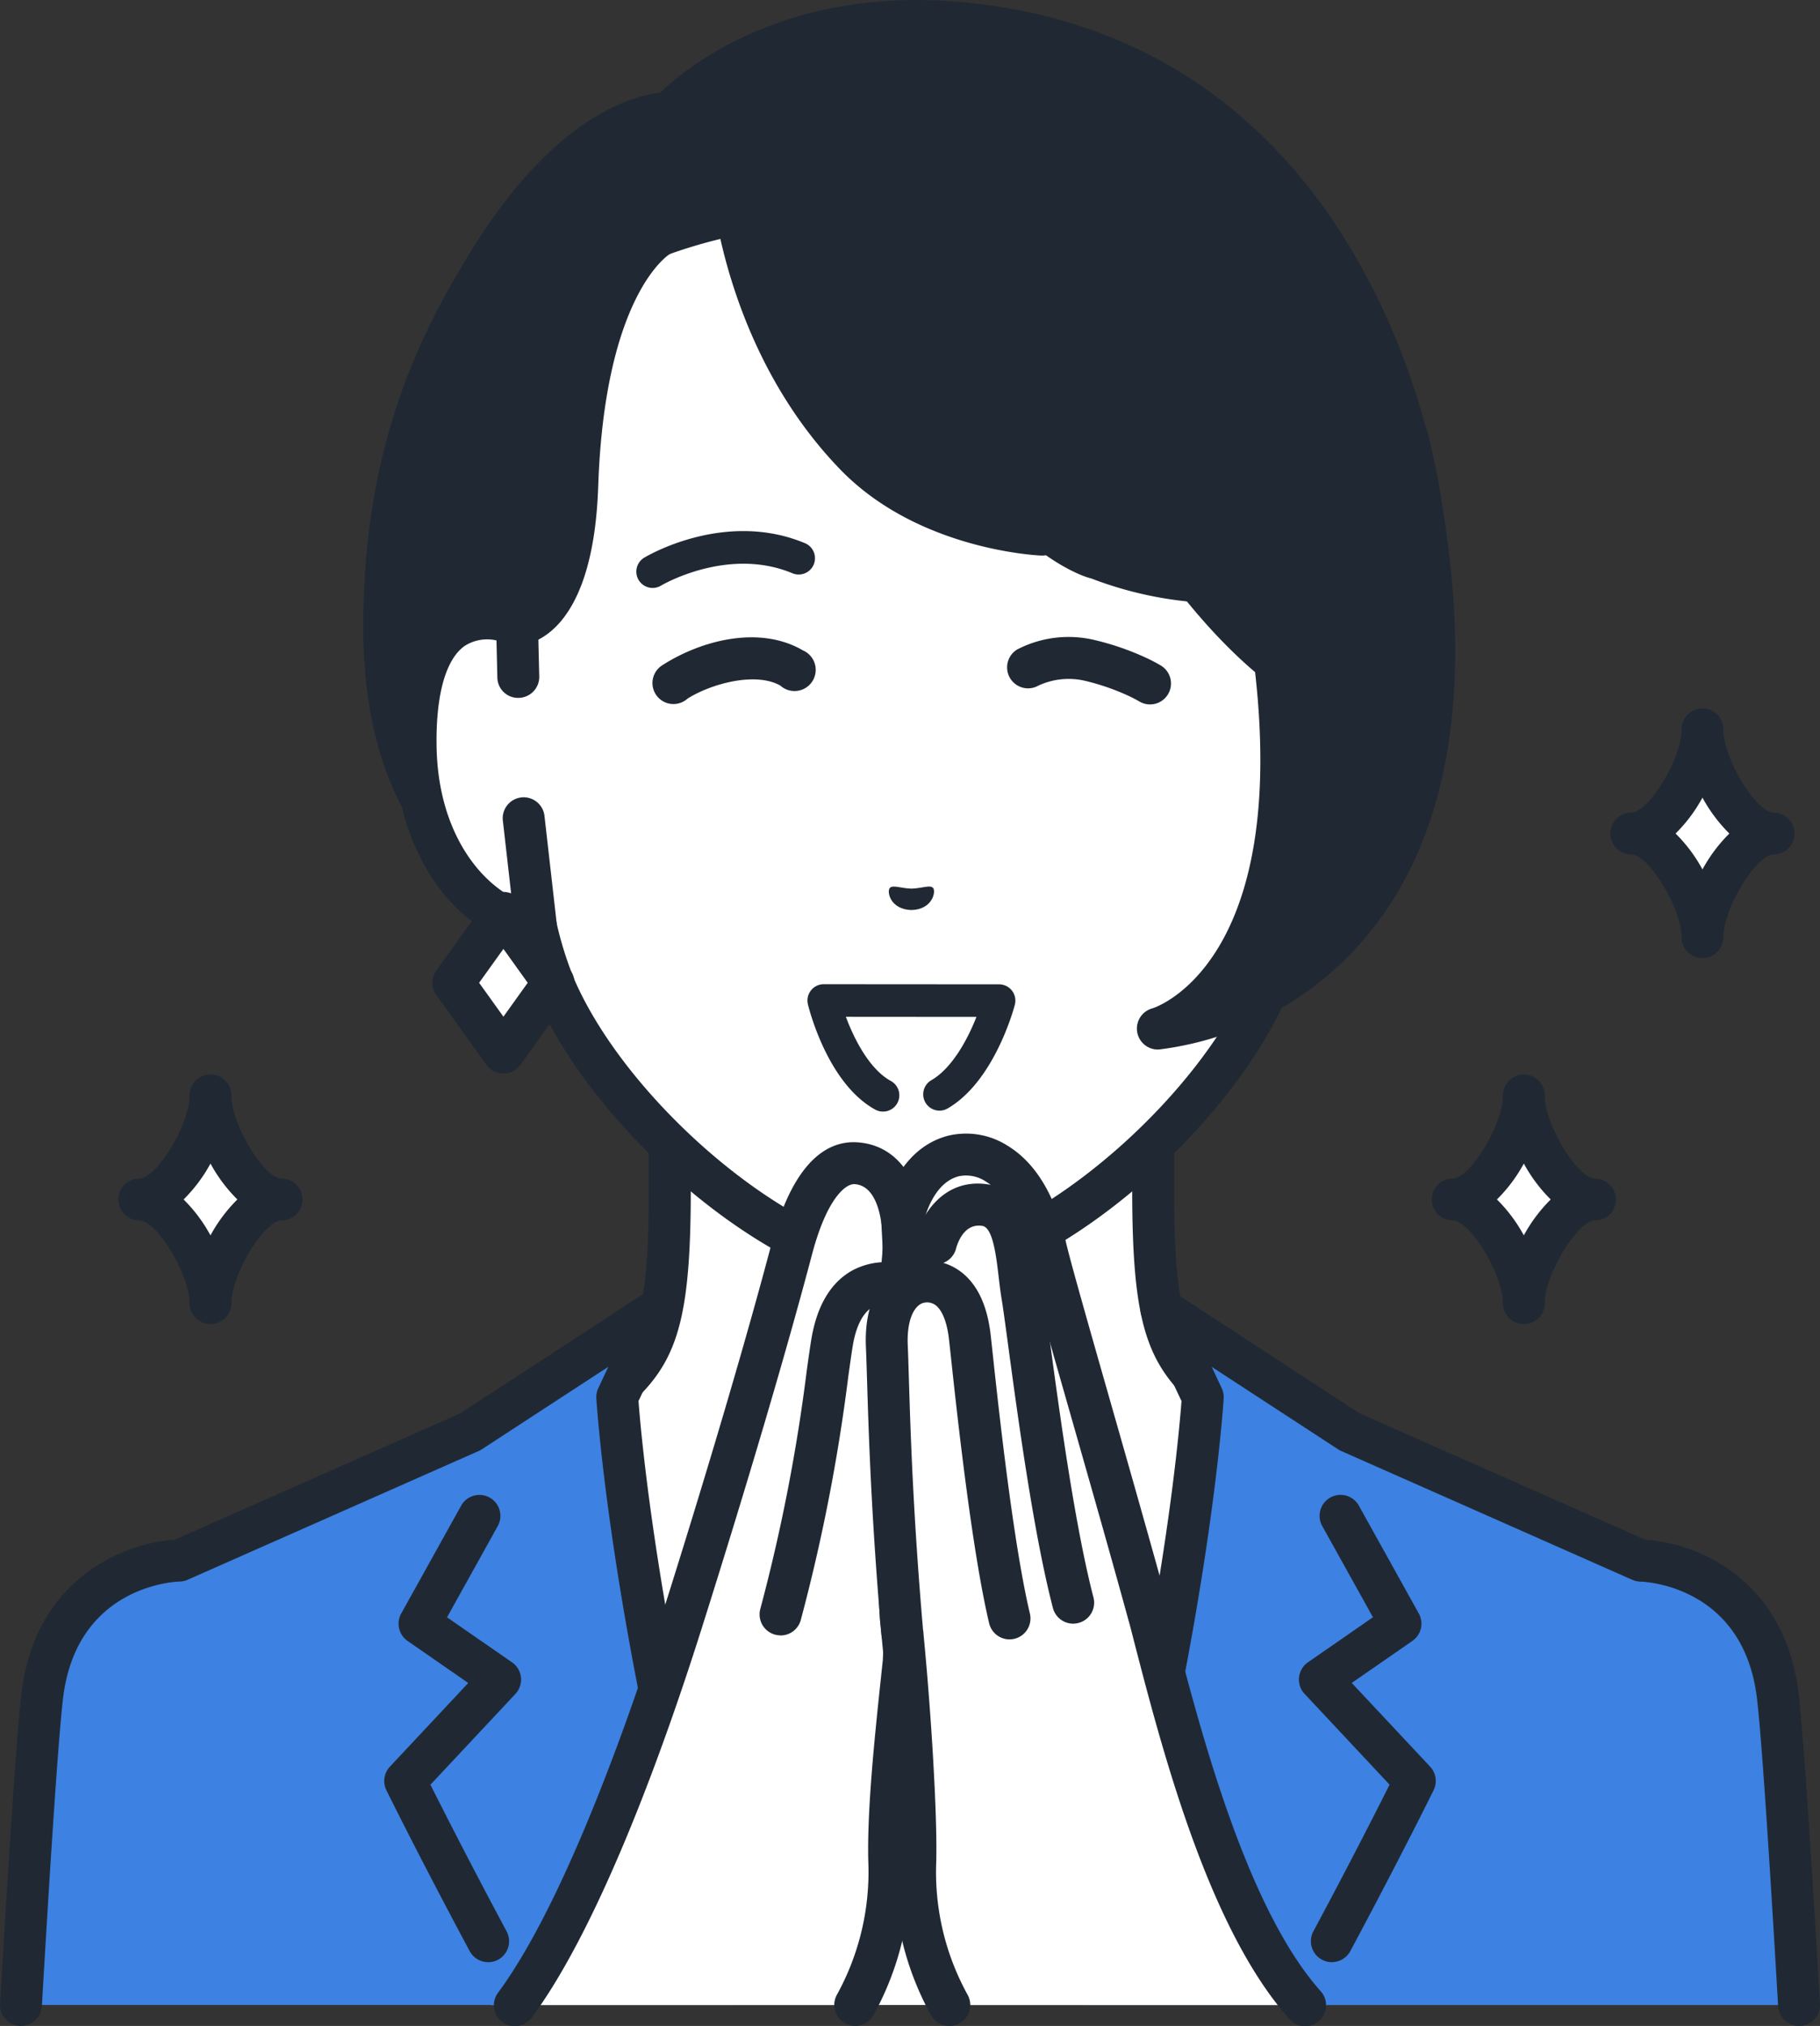
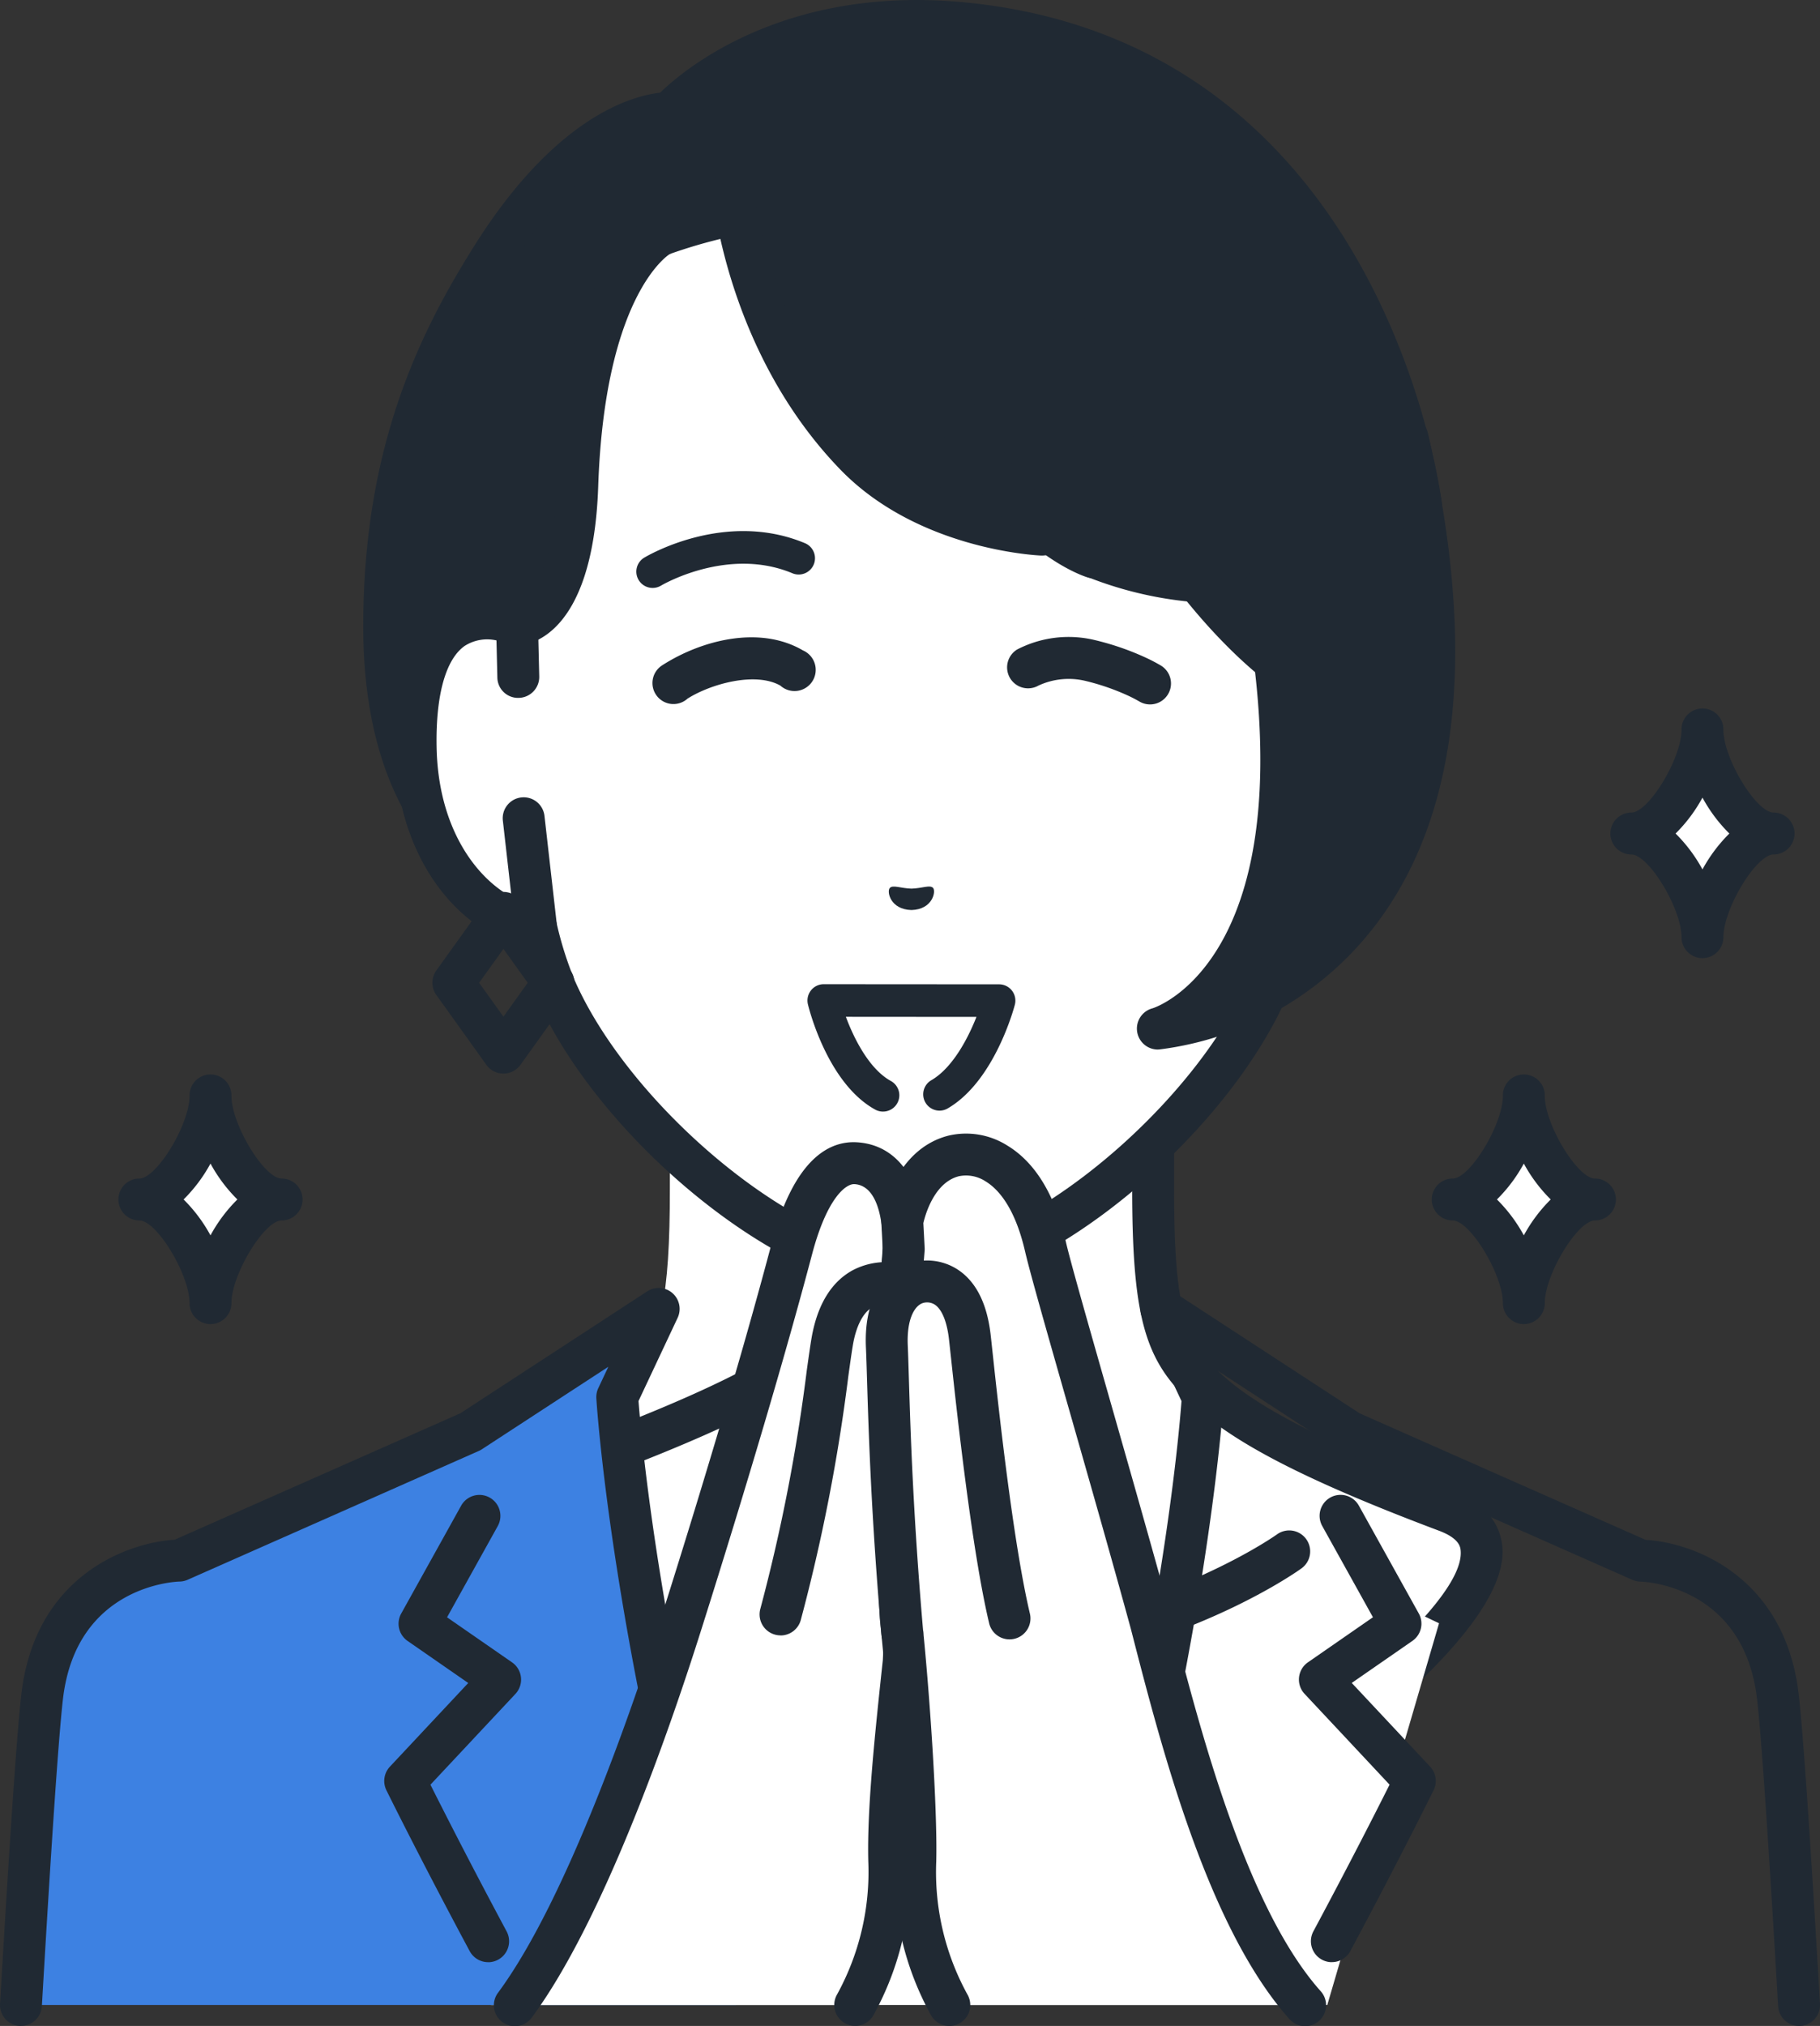
<svg xmlns="http://www.w3.org/2000/svg" id="グループ_21" data-name="グループ 21" width="184.959" height="205.817" viewBox="0 0 184.959 205.817">
  <rect x="0" y="0" width="184.959" height="205.817" fill="#333333" stroke="none" />
  <defs>
    <clipPath id="clip-path">
      <rect id="長方形_30" data-name="長方形 30" width="184.959" height="205.818" fill="none" />
    </clipPath>
  </defs>
  <g id="グループ_20" data-name="グループ 20" clip-path="url(#clip-path)">
    <path id="パス_186" data-name="パス 186" d="M243.261,393.271c-17.521-6.588-22.813-10.5-25.844-13.915s-3.957-7.765-3.957-18.821V326.161L188.9,332.207l-24.558-6.046v34.374c0,11.056-.926,15.409-3.957,18.821s-8.324,7.328-25.844,13.915c-17.5,6.581,34.758,38.07,34.758,38.07h39.2s52.259-31.489,34.758-38.07" transform="translate(-96.266 -239.756)" fill="#fff" />
-     <path id="パス_187" data-name="パス 187" d="M202.608,427.563a2.129,2.129,0,0,1-1.1-3.953c15.842-9.548,37.888-25.863,37.3-32.243-.031-.336-.113-1.227-2.2-2.011-17.211-6.471-23.116-10.474-26.686-14.494-3.444-3.876-4.494-8.6-4.494-20.234V322.97l-21.92,5.4a2.134,2.134,0,0,1-1.018,0l-21.92-5.4v31.658c0,11.63-1.05,16.358-4.494,20.234-3.571,4.02-9.475,8.023-26.686,14.494-2.084.784-2.166,1.676-2.2,2.011-.584,6.38,21.463,22.695,37.3,32.243a2.129,2.129,0,0,1-2.2,3.647c-6.753-4.069-40.385-24.941-39.346-36.278.162-1.773,1.151-4.185,4.938-5.608,17.36-6.527,22.275-10.267,25-13.336,2.621-2.95,3.42-7.017,3.42-17.407V320.254a2.128,2.128,0,0,1,2.638-2.067L183,324.107l24.048-5.921a2.128,2.128,0,0,1,2.638,2.067v34.374c0,10.39.8,14.458,3.42,17.407,2.727,3.07,7.642,6.81,25,13.337,3.787,1.424,4.776,3.836,4.938,5.608,1.038,11.337-32.594,32.209-39.346,36.278a2.122,2.122,0,0,1-1.1.306" transform="translate(-90.368 -233.849)" fill="#202933" />
+     <path id="パス_187" data-name="パス 187" d="M202.608,427.563a2.129,2.129,0,0,1-1.1-3.953c15.842-9.548,37.888-25.863,37.3-32.243-.031-.336-.113-1.227-2.2-2.011-17.211-6.471-23.116-10.474-26.686-14.494-3.444-3.876-4.494-8.6-4.494-20.234V322.97a2.134,2.134,0,0,1-1.018,0l-21.92-5.4v31.658c0,11.63-1.05,16.358-4.494,20.234-3.571,4.02-9.475,8.023-26.686,14.494-2.084.784-2.166,1.676-2.2,2.011-.584,6.38,21.463,22.695,37.3,32.243a2.129,2.129,0,0,1-2.2,3.647c-6.753-4.069-40.385-24.941-39.346-36.278.162-1.773,1.151-4.185,4.938-5.608,17.36-6.527,22.275-10.267,25-13.336,2.621-2.95,3.42-7.017,3.42-17.407V320.254a2.128,2.128,0,0,1,2.638-2.067L183,324.107l24.048-5.921a2.128,2.128,0,0,1,2.638,2.067v34.374c0,10.39.8,14.458,3.42,17.407,2.727,3.07,7.642,6.81,25,13.337,3.787,1.424,4.776,3.836,4.938,5.608,1.038,11.337-32.594,32.209-39.346,36.278a2.122,2.122,0,0,1-1.1.306" transform="translate(-90.368 -233.849)" fill="#202933" />
    <path id="パス_188" data-name="パス 188" d="M199.353,605.9c-23.495,0-38.591-10.88-38.591-10.88L145.5,602.3l11.358,38.777h84.986L253.2,602.3l-15.26-7.282s-15.1,10.88-38.591,10.88" transform="translate(-106.956 -437.39)" fill="#fff" />
    <path id="パス_189" data-name="パス 189" d="M297.52,602.12a77.692,77.692,0,0,1-16.805-1.839,2.129,2.129,0,1,1,.922-4.157,73.429,73.429,0,0,0,15.883,1.738c22.546,0,37.2-10.374,37.347-10.479a2.129,2.129,0,1,1,2.489,3.454c-.639.461-15.929,11.282-39.835,11.282" transform="translate(-205.123 -431.482)" fill="#202933" />
-     <path id="パス_190" data-name="パス 190" d="M472.422,527.514h0l-29.593-13.088-19.138-12.483L427.9,510.9s-1.415,24.678-12.07,61.762H488.5c-.87-14.9-1.667-27.126-2.153-31.321-1.575-13.6-13.9-13.824-13.928-13.824" transform="translate(-305.673 -368.97)" fill="#3d81e2" />
    <path id="パス_191" data-name="パス 191" d="M501.634,620.74a2.13,2.13,0,0,1-1.875-3.135c3.782-7.059,6.547-12.513,7.742-14.9l-8.637-9.223a2.129,2.129,0,0,1,.341-3.205l6.607-4.578-5.153-9.27a2.129,2.129,0,1,1,3.722-2.069l6.09,10.956a2.129,2.129,0,0,1-.648,2.784l-6.165,4.272,7.962,8.5a2.129,2.129,0,0,1,.357,2.394c-.033.066-3.315,6.735-8.464,16.345a2.128,2.128,0,0,1-1.878,1.124" transform="translate(-366.285 -421.401)" fill="#202933" />
    <path id="パス_192" data-name="パス 192" d="M72.847,501.941,53.708,514.424,24.116,527.512h0c-.023,0-12.352.224-13.928,13.824-.486,4.2-1.283,16.418-2.153,31.321H80.7C70.05,535.573,68.635,510.9,68.635,510.9Z" transform="translate(-5.906 -368.97)" fill="#3d81e2" />
    <path id="パス_193" data-name="パス 193" d="M157.963,620.74a2.128,2.128,0,0,1-1.878-1.124c-5.15-9.611-8.432-16.279-8.465-16.345a2.129,2.129,0,0,1,.357-2.394l7.962-8.5-6.165-4.272a2.129,2.129,0,0,1-.648-2.784l6.09-10.956a2.129,2.129,0,1,1,3.722,2.069l-5.153,9.27,6.607,4.578a2.129,2.129,0,0,1,.341,3.205l-8.637,9.223c1.2,2.385,3.96,7.839,7.742,14.9a2.13,2.13,0,0,1-1.875,3.135" transform="translate(-108.353 -421.401)" fill="#202933" />
    <path id="パス_194" data-name="パス 194" d="M487.11,568.88a2.129,2.129,0,0,1-2.123-2c-.993-17-1.713-27.5-2.142-31.2-1.337-11.532-11.429-11.93-11.858-11.94a2.194,2.194,0,0,1-.817-.182l-29.592-13.089a2.137,2.137,0,0,1-.3-.163l-12.858-8.386,1.02,2.169a2.131,2.131,0,0,1,.2,1.028c-.012.223-1.387,22.725-10.513,56.369a2.129,2.129,0,0,1-4.109-1.114c8.232-30.347,10.072-51.427,10.335-54.972l-3.976-8.454a2.129,2.129,0,0,1,3.089-2.689l18.994,12.389,29.063,12.854c5.032.286,14.18,3.842,15.553,15.691.438,3.785,1.166,14.364,2.164,31.441a2.129,2.129,0,0,1-2,2.249c-.042,0-.085,0-.126,0" transform="translate(-304.282 -363.063)" fill="#202933" />
    <path id="パス_195" data-name="パス 195" d="M2.13,568.88c-.042,0-.084,0-.126,0a2.129,2.129,0,0,1-2-2.249c1-17.076,1.725-27.654,2.164-31.441,1.436-12.4,11.295-15.479,15.564-15.7L46.782,506.64l18.994-12.389a2.129,2.129,0,0,1,3.089,2.689l-3.976,8.454c.261,3.52,2.077,24.328,10.16,54.325a2.129,2.129,0,0,1-4.111,1.108c-8.968-33.28-10.324-55.5-10.336-55.716a2.128,2.128,0,0,1,.2-1.028l1.02-2.169L48.964,510.3a2.138,2.138,0,0,1-.3.163L19.07,523.552a2.13,2.13,0,0,1-.82.181c-.424.011-10.518.409-11.854,11.941-.429,3.707-1.15,14.2-2.142,31.2a2.129,2.129,0,0,1-2.123,2" transform="translate(0.001 -363.063)" fill="#202933" />
    <path id="パス_196" data-name="パス 196" d="M206.108,8.264c-19.972-1.9-29.75,9.146-29.75,9.146s-8.41-.631-17.952,14.507c-5.634,8.938-11.029,19.973-11.026,37.642,0,17.547,8.072,22.785,8.072,22.785l92.572-8.2,4.738-26.757c-1.4-11.243-11.018-45.723-46.654-49.123" transform="translate(-108.336 -5.913)" fill="#202933" />
    <path id="パス_197" data-name="パス 197" d="M149.533,88.558a2.1,2.1,0,0,1-1.148-.341c-.369-.239-9.04-6.08-9.042-24.569,0-18.293,5.738-29.868,11.354-38.777,8.229-13.054,15.993-15.143,18.81-15.452,2.588-2.5,12.748-10.916,30.9-9.185,42.245,4.029,48.326,49.064,48.564,50.979a2.11,2.11,0,0,1-.016.634L244.213,78.6a2.129,2.129,0,0,1-4.192-.742l4.68-26.432c-.593-4.216-7.117-43.373-44.7-46.958C181.448,2.7,172.415,12.5,172.04,12.914a2.12,2.12,0,0,1-1.749.707c-.009,0-7.408-.1-15.992,13.52-5.559,8.818-10.7,19.343-10.7,36.506,0,15.971,7.052,20.964,7.123,21.012a2.133,2.133,0,0,1-1.19,3.9" transform="translate(-102.429 0)" fill="#202933" />
    <path id="パス_198" data-name="パス 198" d="M223.1,107.571s-11.605-.483-18.972-8.083c-11.073-11.424-12.437-27.036-12.437-27.036s-.142,4.813-1.272,5.076a52.537,52.537,0,0,0-5.249,1.568c-.53.191-.9-1.921-.9-1.921s-7.365,2.753-8.417,25.425c-.651,14.05-6.093,14.1-6.121,14.1h0c-4.438-1.68-10.514-.586-10.3,12.413.187,11.514,7.119,17.683,12.235,18.321h0a38.131,38.131,0,0,0,1.975,6.261c5.3,12.022,19.68,24.966,31.259,28.1a22.465,22.465,0,0,0,9.846,0c11.579-3.139,25.959-16.082,31.259-28.1a38.106,38.106,0,0,0,1.975-6.261h0c5.115-.638,12.048-6.807,12.235-18.321.211-13-5.863-14.092-10.3-12.414h0l-2.222,4.454-6.9-6.6a38.26,38.26,0,0,1-13.426-2.813,7.257,7.257,0,0,1-4.257-4.176" transform="translate(-117.192 -53.259)" fill="#fff" />
    <path id="パス_199" data-name="パス 199" d="M306.728,103.795l-.09,0c-.508-.021-12.544-.611-20.412-8.728C274.759,83.234,273.255,67.4,273.2,66.733a2.129,2.129,0,0,1,4.242-.371c.013.146,1.457,15.023,11.845,25.739,6.7,6.91,17.425,7.433,17.533,7.437a2.129,2.129,0,0,1-.087,4.256" transform="translate(-200.817 -47.354)" fill="#202933" />
    <path id="パス_200" data-name="パス 200" d="M203.918,191.675a23.386,23.386,0,0,1-5.466-.617c-12.163-3.3-27.114-16.715-32.663-29.3a37.963,37.963,0,0,1-1.771-5.3c-6.231-1.662-12.438-8.869-12.619-20.109-.112-6.874,1.459-11.5,4.668-13.758a8.743,8.743,0,0,1,7.906-.894c1.186-.505,3.556-3.282,3.852-11.969.757-22.171,8.684-26.8,9.585-27.253a2.129,2.129,0,0,1,1.962,3.778c-.211.129-6.631,4.246-7.292,23.62-.536,15.7-7.461,16.158-8.248,16.158a2.128,2.128,0,0,1-.753-.138c-1.045-.4-3.027-.9-4.564.182-1.928,1.355-2.943,4.98-2.859,10.205.167,10.332,6.165,15.719,10.37,16.243a2.129,2.129,0,0,1,1.809,1.63,35.9,35.9,0,0,0,1.86,5.907c5.006,11.359,18.963,23.933,29.858,26.886a20.416,20.416,0,0,0,8.75-.005c10.875-2.949,24.833-15.523,29.849-26.9a36.006,36.006,0,0,0,1.85-5.885,2.129,2.129,0,0,1,1.81-1.63c4.2-.524,10.2-5.909,10.37-16.242.085-5.226-.931-8.85-2.859-10.206-1.536-1.079-3.517-.577-4.561-.183a2.129,2.129,0,1,1-1.506-3.982c3.163-1.2,6.188-.954,8.515.682,3.208,2.255,4.779,6.884,4.667,13.758-.182,11.24-6.389,18.447-12.62,20.109a37.883,37.883,0,0,1-1.761,5.274c-5.559,12.612-20.511,26.03-32.659,29.323a23.36,23.36,0,0,1-5.48.62" transform="translate(-111.287 -60.457)" fill="#202933" />
    <path id="パス_201" data-name="パス 201" d="M169.865,243.125l-.128-5.323c-4.438-1.681-10.515-.588-10.3,12.412.187,11.514,7.119,17.683,12.235,18.321l-1.253-11.009Z" transform="translate(-117.192 -174.356)" fill="#fff" />
    <path id="パス_202" data-name="パス 202" d="M165.761,264.745a2.21,2.21,0,0,1-.264-.016c-6.688-.835-13.9-8.268-14.1-20.4-.112-6.874,1.459-11.5,4.668-13.758,2.328-1.636,5.354-1.878,8.519-.68a2.129,2.129,0,0,1,1.375,1.94l.128,5.324a2.129,2.129,0,0,1-2.077,2.18,2.1,2.1,0,0,1-2.18-2.077l-.09-3.759a4.237,4.237,0,0,0-3.227.556c-1.929,1.355-2.944,4.979-2.859,10.205.133,8.209,3.946,13.3,7.617,15.3l-.878-7.715a2.129,2.129,0,1,1,4.23-.481l1.252,11.009a2.128,2.128,0,0,1-2.115,2.369" transform="translate(-111.286 -168.438)" fill="#202933" />
    <path id="パス_203" data-name="パス 203" d="M362.282,140.181a2.119,2.119,0,0,1-.6-.087c-.51-.15-12.578-3.929-19.937-26.53a2.129,2.129,0,0,1,4.049-1.318c6.591,20.244,17,23.736,17.107,23.769a2.131,2.131,0,0,1-.622,4.166" transform="translate(-251.136 -81.43)" fill="#202933" />
    <path id="パス_204" data-name="パス 204" d="M426.105,157.862a2.115,2.115,0,0,1-1.209-.379c-.6-.418-14.853-10.523-22.648-35.223a2.129,2.129,0,0,1,4.06-1.281c7.327,23.217,20.883,32.913,21.018,33.008a2.13,2.13,0,0,1-1.22,3.875" transform="translate(-295.613 -87.835)" fill="#202933" />
    <path id="パス_205" data-name="パス 205" d="M495.629,237.8l-.128,5.323-.55,14.4L493.7,268.534c5.115-.638,12.048-6.807,12.235-18.321.211-13-5.866-14.093-10.3-12.412" transform="translate(-362.911 -174.356)" fill="#fff" />
    <path id="パス_206" data-name="パス 206" d="M487.793,264.744a2.128,2.128,0,0,1-2.115-2.369l1.252-11.009a2.129,2.129,0,0,1,4.23.481l-.877,7.715c3.67-2.007,7.483-7.095,7.616-15.3.085-5.226-.931-8.85-2.859-10.206a4.233,4.233,0,0,0-3.226-.556l-.09,3.759a2.093,2.093,0,0,1-2.18,2.077,2.129,2.129,0,0,1-2.077-2.18l.128-5.324a2.129,2.129,0,0,1,1.375-1.94c3.163-1.2,6.189-.957,8.519.68,3.209,2.255,4.78,6.884,4.668,13.758-.2,12.132-7.411,19.565-14.1,20.4a2.209,2.209,0,0,1-.264.016" transform="translate(-357.005 -168.437)" fill="#202933" />
    <path id="パス_207" data-name="パス 207" d="M454.925,183.14c7.489,39.878-10.756,44.637-10.756,44.637s38.453-2.862,25.361-60.062Z" transform="translate(-326.502 -123.286)" fill="#202933" />
    <path id="パス_208" data-name="パス 208" d="M438.258,224a2.129,2.129,0,0,1-.535-4.189c.139-.04,16.169-5.078,9.2-42.184a2.129,2.129,0,1,1,4.184-.786c4.055,21.588.745,33.412-3.462,39.813a28.263,28.263,0,0,0,9.669-8.307c7.473-10.184,8.9-25.682,4.231-46.063a2.129,2.129,0,0,1,4.15-.95c4.964,21.689,3.282,38.379-5,49.6a32.752,32.752,0,0,1-22.276,13.056c-.054,0-.107.006-.16.006" transform="translate(-320.593 -117.376)" fill="#202933" />
-     <path id="パス_209" data-name="パス 209" d="M179.009,364.3l-5.089-7.1,5.089-7.1,5.089,7.1Z" transform="translate(-127.846 -257.357)" fill="#fff" />
    <path id="パス_210" data-name="パス 210" d="M173.1,360.519a2.13,2.13,0,0,1-1.73-.888l-5.089-7.1a2.13,2.13,0,0,1,0-2.482l5.089-7.1a2.13,2.13,0,0,1,3.46,0l5.088,7.1a2.128,2.128,0,0,1,0,2.481l-5.088,7.1a2.129,2.129,0,0,1-1.73.888m-2.469-9.225,2.469,3.443,2.469-3.443-2.469-3.443Z" transform="translate(-121.94 -251.451)" fill="#202933" />
    <path id="パス_211" data-name="パス 211" d="M341.063,340.129c.3-.352,1.125.038,2.205.062,1.08-.026,1.9-.417,2.2-.065s-.048,2.183-2.2,2.24c-2.155-.054-2.52-1.872-2.206-2.236" transform="translate(-250.639 -249.915)" fill="#202933" />
    <path id="パス_212" data-name="パス 212" d="M322.058,393.311l5.76-.108c4.2-2.459,6.029-9.508,6.029-9.508l-17.818-.012s1.738,7.274,6.029,9.628" transform="translate(-232.308 -282.04)" fill="#fff" />
    <path id="パス_213" data-name="パス 213" d="M317.461,390.372a1.65,1.65,0,0,1-.8-.2c-4.878-2.677-6.765-10.369-6.843-10.7a1.656,1.656,0,0,1,.311-1.411,1.64,1.64,0,0,1,1.3-.63l17.819.012a1.655,1.655,0,0,1,1.6,2.072c-.082.315-2.058,7.746-6.8,10.521a1.656,1.656,0,1,1-1.673-2.858c2.141-1.254,3.7-4.213,4.57-6.425l-13.27-.01c.845,2.268,2.393,5.323,4.573,6.52a1.656,1.656,0,0,1-.8,3.108" transform="translate(-227.713 -277.445)" fill="#202933" />
    <path id="パス_214" data-name="パス 214" d="M245.765,209.438a1.656,1.656,0,0,1-.855-3.075c.333-.2,8.244-4.866,16.356-1.463a1.656,1.656,0,0,1-1.281,3.054c-6.58-2.759-13.3,1.207-13.368,1.247a1.646,1.646,0,0,1-.852.237" transform="translate(-179.44 -149.709)" fill="#202933" />
    <path id="パス_215" data-name="パス 215" d="M387.165,245.592a11.369,11.369,0,0,1,7.91-.987,27.514,27.514,0,0,1,5.037,1.714,17.382,17.382,0,0,1,1.689.87,2.128,2.128,0,0,1-2.166,3.664,13.6,13.6,0,0,0-1.286-.659,23.607,23.607,0,0,0-4.2-1.435,7.305,7.305,0,0,0-4.776.477,2.129,2.129,0,0,1-2.2-3.644" transform="translate(-283.843 -179.586)" fill="#202933" />
    <path id="パス_216" data-name="パス 216" d="M263.239,249.3c-2.53-1.43-7.046-.181-9.427,1.323a2.134,2.134,0,1,1-2.581-3.38c4.007-2.577,9.921-4.083,14.3-1.52a2.153,2.153,0,1,1-2.291,3.577" transform="translate(-183.938 -179.651)" fill="#202933" />
    <path id="パス_217" data-name="パス 217" d="M236.8,458.47a36.11,36.11,0,0,0,.3-4.584c-.062-2.751-.8-7.569-4.88-7.814-2.115-.127-4.69,1.9-6.481,8.69-2.849,10.787-7.115,25.02-11.222,38.016S204.019,522.9,197.6,531.584h34.564a27.883,27.883,0,0,0,3.457-14.619c-.136-5.28.7-13.028,1.473-20.259.7-13.674.77-30.715.8-33.231.042-4.1-1.094-5.006-1.094-5.006" transform="translate(-145.255 -327.897)" fill="#fff" />
    <path id="パス_218" data-name="パス 218" d="M226.258,527.8a2.13,2.13,0,0,1-1.853-3.173,25.821,25.821,0,0,0,3.185-13.52c-.139-5.38.677-13,1.466-20.371l.011-.11c.416-8.2.679-18.971.781-32.024l.009-1.061a7.578,7.578,0,0,0-.508-3.516,2.131,2.131,0,0,1-.569-1.748,34.144,34.144,0,0,0,.281-4.256c-.037-1.675-.394-5.587-2.88-5.737-.864-.041-2.783,1.383-4.3,7.109-2.611,9.886-6.606,23.422-11.251,38.114-3.324,10.517-9.983,29.625-17.226,39.43a2.129,2.129,0,1,1-3.424-2.53c7.133-9.656,13.979-29.919,16.591-38.183,4.625-14.629,8.6-28.1,11.194-37.918,2.32-8.781,5.987-10.431,8.668-10.272,4.175.251,6.747,3.949,6.881,9.891a34.384,34.384,0,0,1-.22,4.086,11.527,11.527,0,0,1,1.016,5.573l-.009,1.051c-.1,13.146-.369,24-.79,32.267,0,.04-.005.079-.009.118l-.018.17c-.774,7.232-1.574,14.71-1.444,19.808a30.011,30.011,0,0,1-3.729,15.717,2.129,2.129,0,0,1-1.857,1.086m3.3-73.585,0,0,0,0m0,0,0,0,0,0m-.223-.22h0Z" transform="translate(-139.349 -321.988)" fill="#202933" />
    <path id="パス_219" data-name="パス 219" d="M293.519,521.906a2.13,2.13,0,0,1-2.046-2.722,180.662,180.662,0,0,0,4.714-24.207c.268-1.91.445-3.172.6-3.885.637-3.011,1.983-5.112,4-6.245a7.258,7.258,0,0,1,5.661-.513,2.129,2.129,0,0,1-1.414,4.016,3.049,3.049,0,0,0-2.192.228c-1.1.642-1.636,2.2-1.889,3.4-.121.569-.308,1.9-.545,3.6a184.42,184.42,0,0,1-4.841,24.8,2.13,2.13,0,0,1-2.044,1.536" transform="translate(-214.196 -355.767)" fill="#202933" />
    <path id="パス_220" data-name="パス 220" d="M358.046,452.107c-2.082-9.019-7.077-9.8-9.332-9.222-4.275,1.093-5.222,6.66-5.222,6.66l.147,2.773-.3,3.707s-.837.911-.8,5.006c.026,2.516.1,15.126.8,28.8.774,7.231,1.609,19.41,1.472,24.69a27.885,27.885,0,0,0,3.458,14.62H384.41c-7.828-8.79-12.447-26.354-15.645-38.806-4.234-15.443-9.821-34.332-10.72-38.226" transform="translate(-251.8 -325.452)" fill="#fff" />
    <path id="パス_221" data-name="パス 221" d="M342.368,525.366a2.129,2.129,0,0,1-1.857-1.086,30.02,30.02,0,0,1-3.731-15.718c.128-4.963-.666-16.979-1.461-24.408,0-.04-.008-.079-.01-.119-.432-8.5-.7-18-.792-28.25l-.006-.637a13.154,13.154,0,0,1,.841-5.681l.247-3.082-.14-2.631a2.127,2.127,0,0,1,.027-.469c.048-.283,1.242-6.948,6.793-8.366a7.851,7.851,0,0,1,6,1.017c2.839,1.728,4.836,5.022,5.937,9.789.459,1.987,2.275,8.348,4.377,15.713,2.017,7.063,4.3,15.067,6.321,22.43,2.828,11.009,7.547,29.38,15.182,37.953a2.129,2.129,0,1,1-3.179,2.832c-8.323-9.345-13.014-27.608-16.118-39.693-2-7.307-4.286-15.3-6.3-22.352-2.206-7.727-3.949-13.83-4.432-15.925-1.038-4.494-2.749-6.347-4-7.11a3.621,3.621,0,0,0-2.73-.529c-2.5.638-3.411,3.91-3.608,4.761l.132,2.5a2.128,2.128,0,0,1,0,.282l-.3,3.707a2.129,2.129,0,0,1-.379,1.052,10.284,10.284,0,0,0-.41,3.763l.006.641c.092,10.167.356,19.592.784,28.014.809,7.579,1.613,19.649,1.477,24.911a25.822,25.822,0,0,0,3.185,13.521,2.13,2.13,0,0,1-1.853,3.173m-3.361-73.808,0,0,0,0m0,0,0,0,0,0m0,0,0,0,0,0m0,0h0Z" transform="translate(-245.893 -319.549)" fill="#202933" />
-     <path id="パス_222" data-name="パス 222" d="M367.045,498.6a2.13,2.13,0,0,1-2.059-1.593c-1.966-7.549-3.585-19.545-4.553-26.712-.286-2.123-.513-3.8-.652-4.628-.123-.731-.217-1.516-.31-2.313-.247-2.1-.587-4.974-1.639-5.159-1.9-.329-2.568,1.846-2.685,2.286a2.129,2.129,0,0,1-4.129-1.041c.556-2.243,2.846-6.267,7.551-5.438,4.172.733,4.726,5.427,5.13,8.853.086.725.169,1.441.281,2.107.15.9.37,2.518.673,4.763.955,7.072,2.553,18.908,4.454,26.208a2.13,2.13,0,0,1-2.061,2.666" transform="translate(-257.983 -333.651)" fill="#202933" />
    <path id="パス_223" data-name="パス 223" d="M343.614,491.482c-1.736.305-3.637,2.126-3.443,6.54s.26,13.982,1.573,29.123l10.887-1.526c-2.029-8.57-3.719-25.96-4.035-28.617-.627-5.267-3.443-5.79-4.982-5.52" transform="translate(-250.045 -361.24)" fill="#fff" />
    <path id="パス_224" data-name="パス 224" d="M335.834,523.368a2.129,2.129,0,0,1-2.118-1.945c-1.043-12.033-1.305-20.645-1.462-25.791-.042-1.367-.076-2.507-.117-3.423-.251-5.717,2.522-8.258,5.2-8.729a5.7,5.7,0,0,1,4.412,1.026c1.673,1.243,2.7,3.376,3.052,6.338.045.382.119,1.064.217,1.979.565,5.245,2.065,19.176,3.775,26.4a2.129,2.129,0,1,1-4.143.98c-1.771-7.483-3.293-21.607-3.865-26.924-.1-.893-.168-1.559-.212-1.932-.2-1.706-.687-2.922-1.364-3.425a1.454,1.454,0,0,0-1.135-.25c-.926.163-1.807,1.571-1.685,4.35.041.931.076,2.09.118,3.481.156,5.1.415,13.639,1.448,25.552a2.129,2.129,0,0,1-1.937,2.3c-.063.005-.125.008-.186.008" transform="translate(-244.137 -355.333)" fill="#202933" />
    <path id="パス_225" data-name="パス 225" d="M564.517,441.285c0-3.511-3.715-10.533-7.226-10.533,3.511,0,7.226-7.022,7.226-10.532,0,3.511,3.715,10.532,7.226,10.532-3.511,0-7.226,7.022-7.226,10.533" transform="translate(-409.657 -308.898)" fill="#fff" />
    <path id="パス_226" data-name="パス 226" d="M558.61,437.507a2.129,2.129,0,0,1-2.129-2.129c0-2.906-3.335-8.4-5.1-8.4a2.129,2.129,0,0,1,0-4.258c1.763,0,5.1-5.5,5.1-8.4a2.129,2.129,0,1,1,4.257,0c0,2.906,3.335,8.4,5.1,8.4a2.129,2.129,0,0,1,0,4.258c-1.763,0-5.1,5.5-5.1,8.4a2.129,2.129,0,0,1-2.129,2.129m-2.732-12.662a15.63,15.63,0,0,1,2.732,3.647,15.655,15.655,0,0,1,2.732-3.647,15.645,15.645,0,0,1-2.732-3.647,15.621,15.621,0,0,1-2.732,3.647" transform="translate(-403.749 -302.991)" fill="#202933" />
    <path id="パス_227" data-name="パス 227" d="M633.045,300.936c0-3.511-3.715-10.533-7.226-10.533,3.511,0,7.226-7.022,7.226-10.532,0,3.511,3.715,10.532,7.226,10.532-3.511,0-7.226,7.022-7.226,10.533" transform="translate(-460.031 -205.729)" fill="#fff" />
    <path id="パス_228" data-name="パス 228" d="M627.138,297.157a2.129,2.129,0,0,1-2.129-2.129c0-2.906-3.335-8.4-5.1-8.4a2.129,2.129,0,1,1,0-4.258c1.762,0,5.1-5.5,5.1-8.4a2.129,2.129,0,1,1,4.257,0c0,2.906,3.335,8.4,5.1,8.4a2.129,2.129,0,0,1,0,4.258c-1.762,0-5.1,5.5-5.1,8.4a2.129,2.129,0,0,1-2.129,2.129M624.406,284.5a15.627,15.627,0,0,1,2.732,3.646,15.641,15.641,0,0,1,2.732-3.646,15.643,15.643,0,0,1-2.732-3.647,15.629,15.629,0,0,1-2.732,3.647" transform="translate(-454.123 -199.821)" fill="#202933" />
    <path id="パス_229" data-name="パス 229" d="M60.7,441.285c0-3.511-3.715-10.533-7.226-10.533,3.511,0,7.226-7.022,7.226-10.532,0,3.511,3.715,10.532,7.226,10.532-3.511,0-7.226,7.022-7.226,10.533" transform="translate(-39.307 -308.898)" fill="#fff" />
    <path id="パス_230" data-name="パス 230" d="M54.791,437.507a2.128,2.128,0,0,1-2.129-2.129c0-2.906-3.335-8.4-5.1-8.4a2.129,2.129,0,0,1,0-4.258c1.762,0,5.1-5.5,5.1-8.4a2.129,2.129,0,1,1,4.257,0c0,2.906,3.335,8.4,5.1,8.4a2.129,2.129,0,0,1,0,4.258c-1.763,0-5.1,5.5-5.1,8.4a2.129,2.129,0,0,1-2.129,2.129m-2.732-12.662a15.632,15.632,0,0,1,2.732,3.647,15.655,15.655,0,0,1,2.732-3.647,15.645,15.645,0,0,1-2.732-3.647,15.622,15.622,0,0,1-2.732,3.647" transform="translate(-33.399 -302.991)" fill="#202933" />
  </g>
</svg>